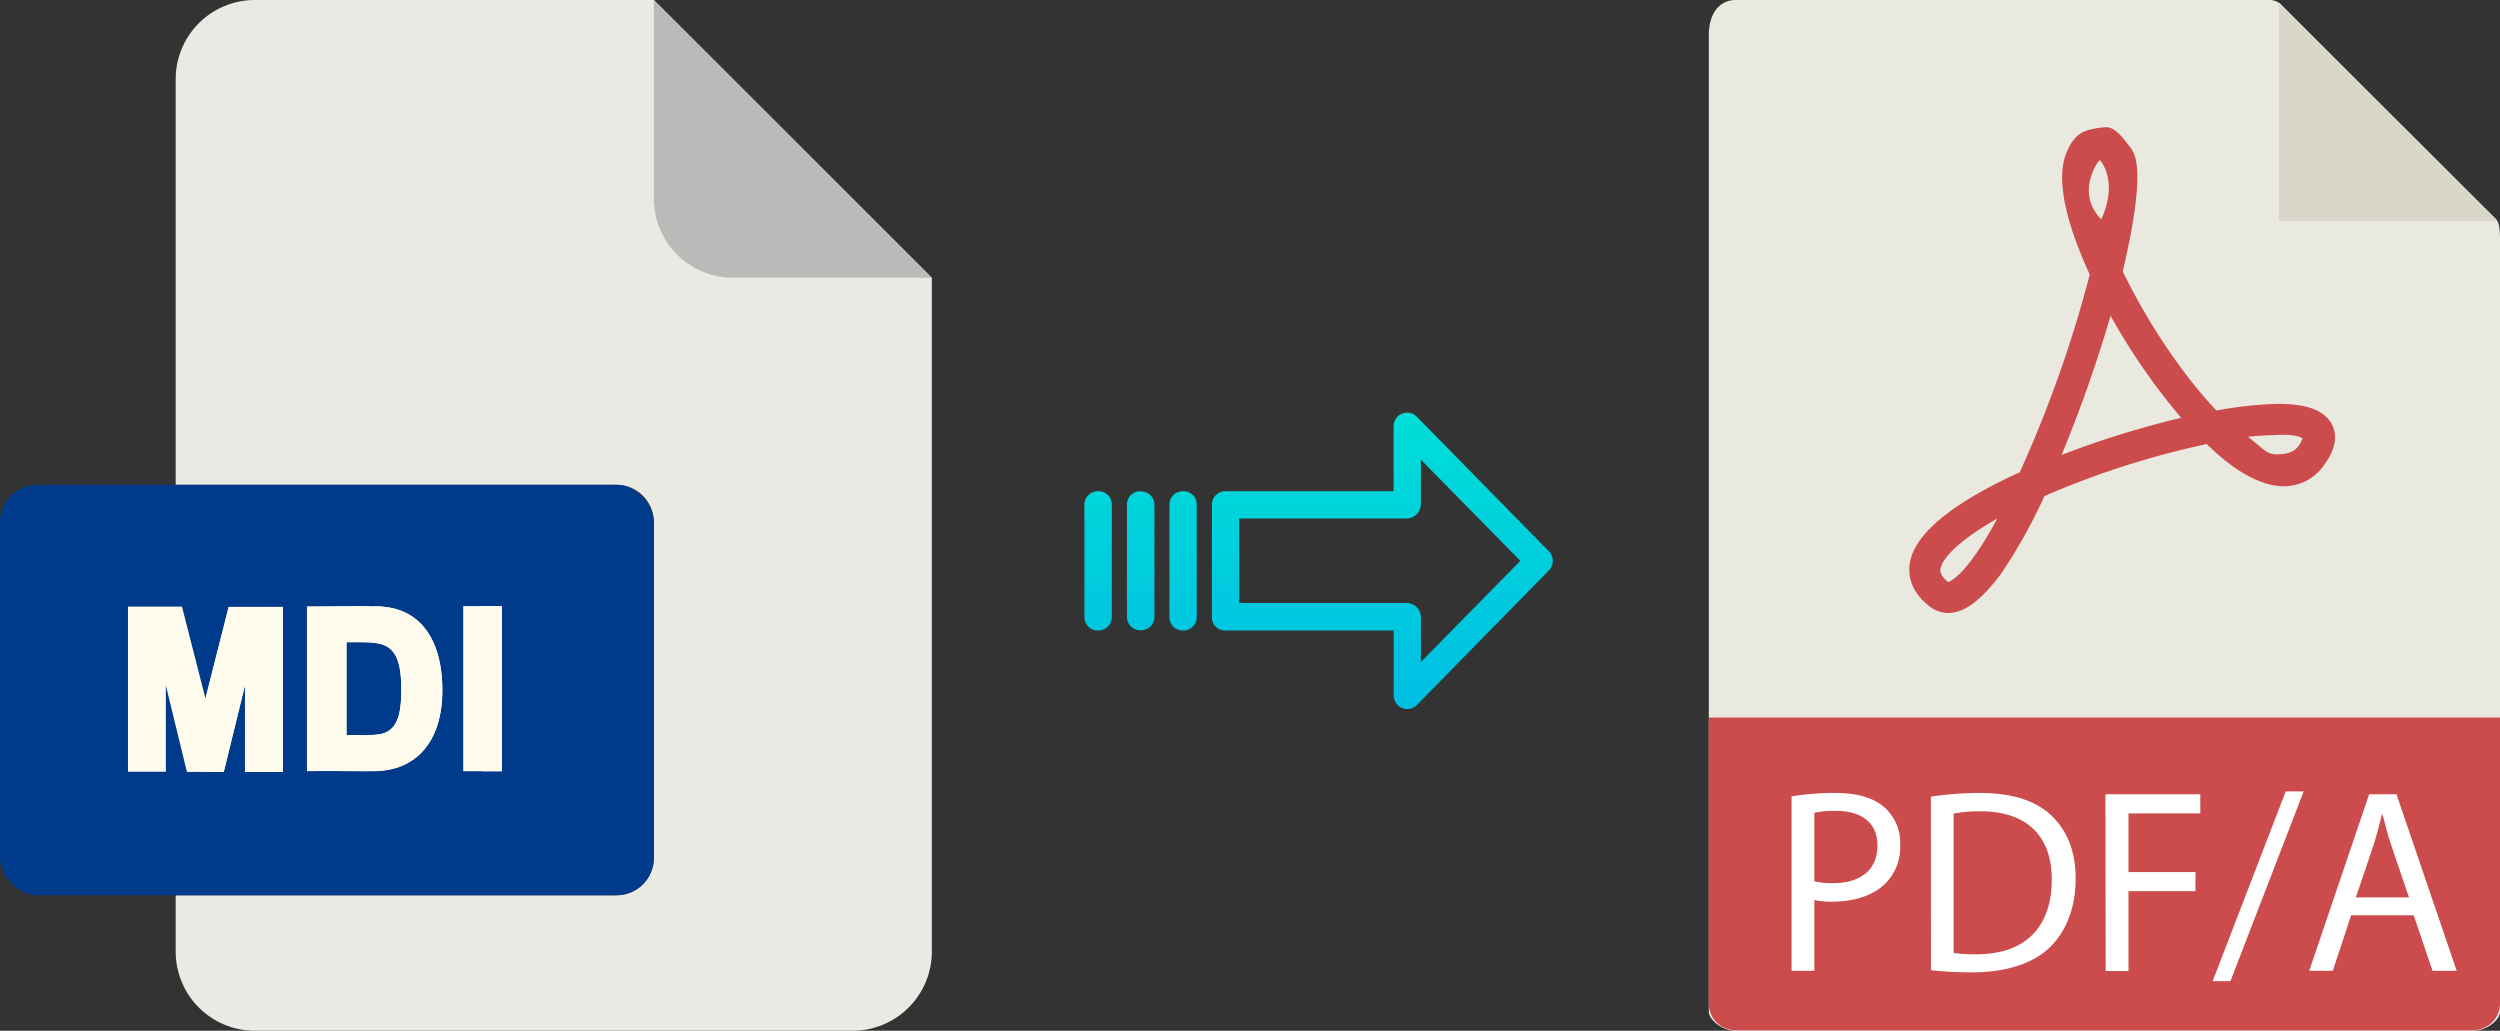
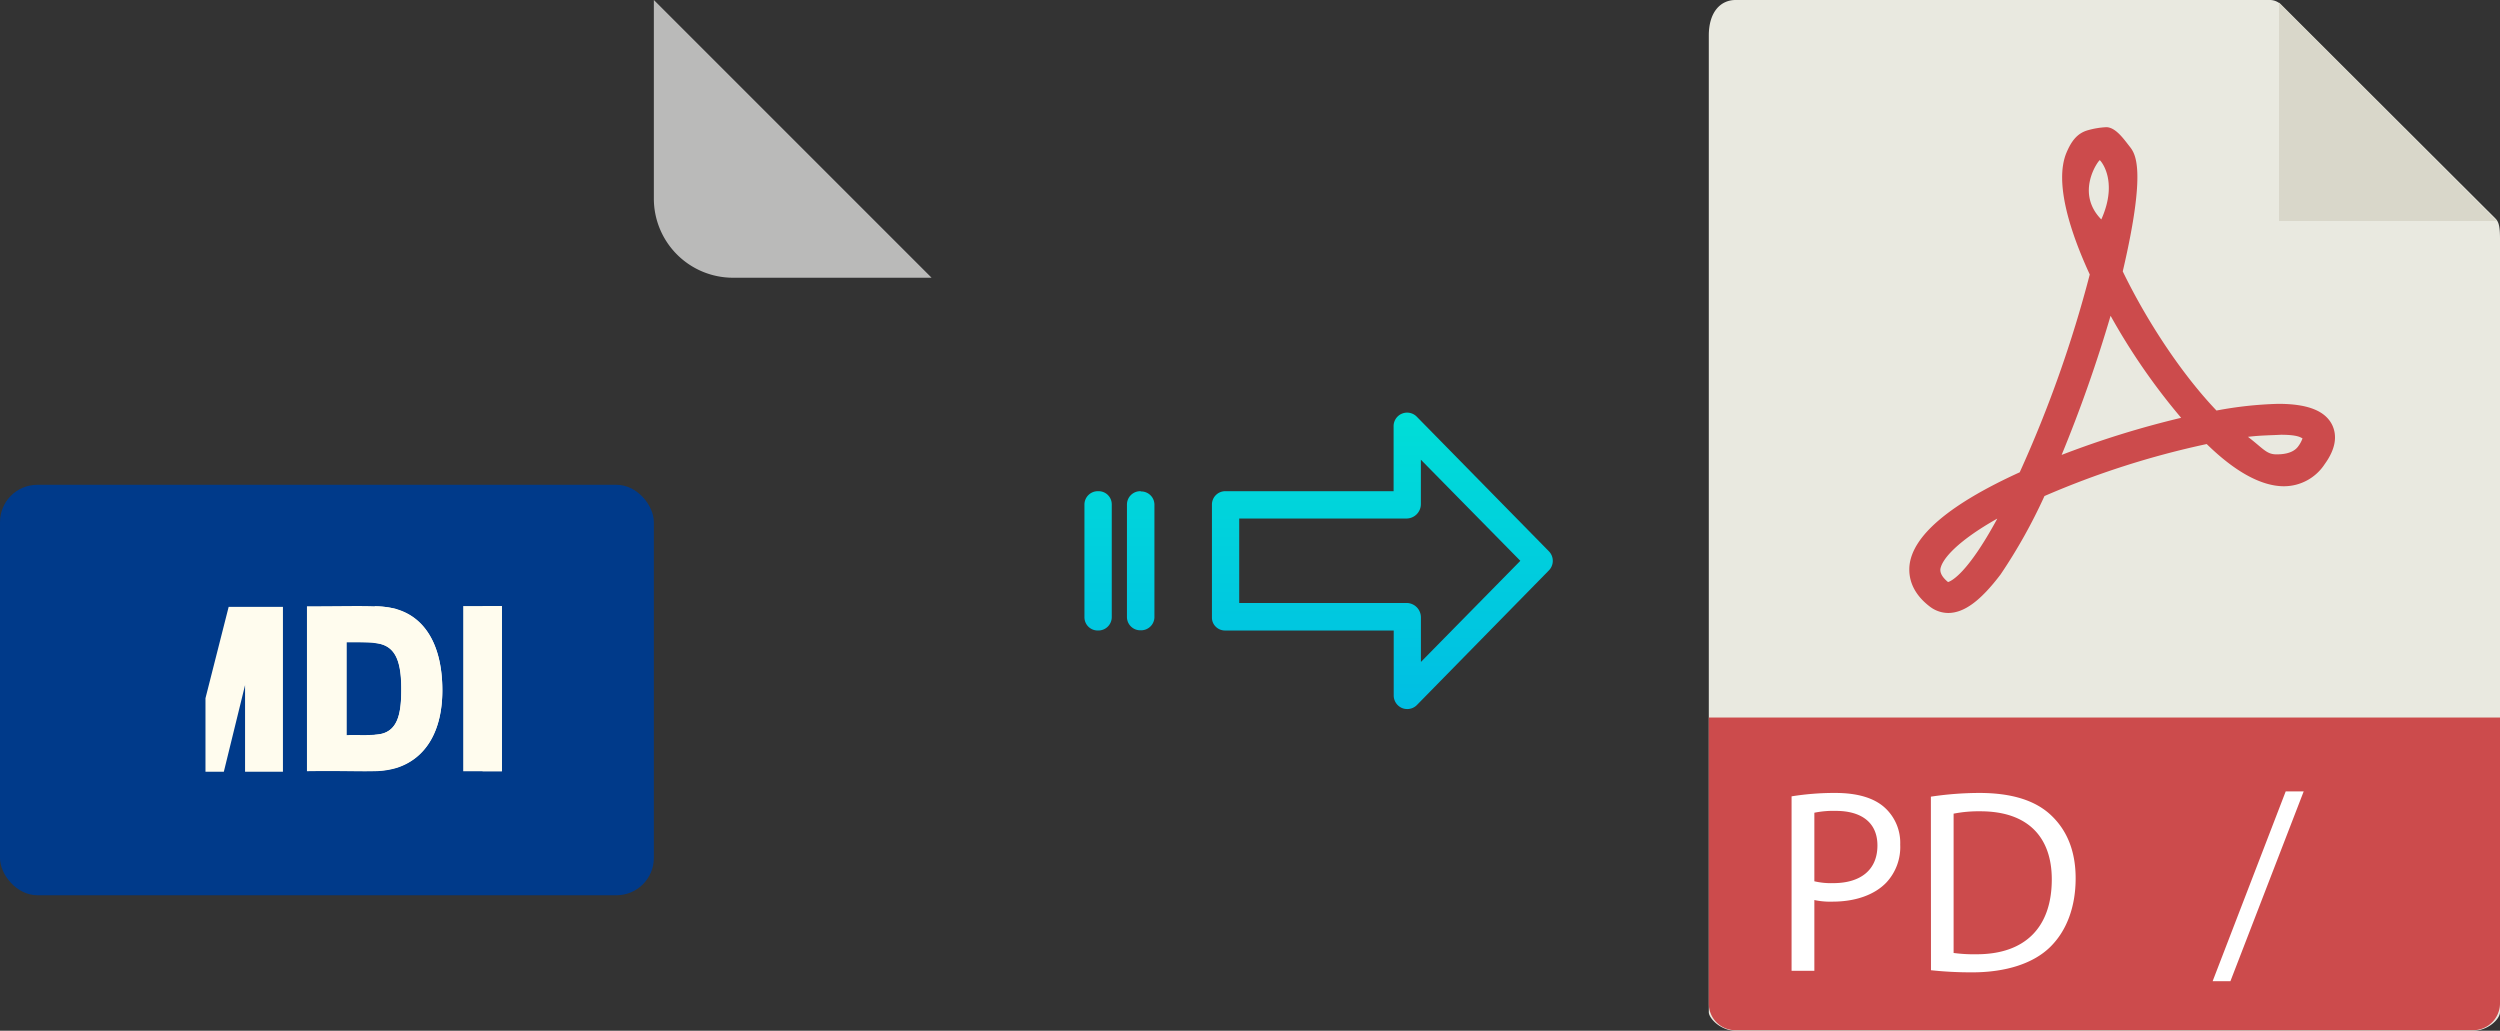
<svg xmlns="http://www.w3.org/2000/svg" xmlns:xlink="http://www.w3.org/1999/xlink" viewBox="0 0 485.09 200">
  <rect x="0" y="0" width="485.09" height="200" fill="#333333" stroke="none" />
  <defs>
    <style>.cls-1{fill:#e9e9e0;}.cls-2{fill:#d9d7ca;}.cls-3{fill:#cc4b4c;}.cls-4{fill:#fff;}.cls-5{fill:#eaeae4;}.cls-6{fill:#babab9;}.cls-7{fill:#003a8a;}.cls-8{fill:#fffcee;}.cls-9{fill:url(#linear-gradient);}.cls-10{fill:url(#linear-gradient-2);}.cls-11{fill:url(#linear-gradient-3);}.cls-12{fill:url(#linear-gradient-4);}</style>
    <linearGradient id="linear-gradient" x1="268.21" y1="136.41" x2="268.21" y2="17.21" gradientTransform="matrix(1, 0, 0, -1, 0, 186.4)" gradientUnits="userSpaceOnUse">
      <stop offset="0" stop-color="#00efd1" />
      <stop offset="1" stop-color="#00acea" />
    </linearGradient>
    <linearGradient id="linear-gradient-2" x1="229.56" y1="136.41" x2="229.56" y2="17.21" xlink:href="#linear-gradient" />
    <linearGradient id="linear-gradient-3" x1="221.31" y1="136.41" x2="221.31" y2="17.21" xlink:href="#linear-gradient" />
    <linearGradient id="linear-gradient-4" x1="213.07" y1="136.41" x2="213.07" y2="17.21" xlink:href="#linear-gradient" />
  </defs>
  <title>mdi to pdfa</title>
  <g id="Layer_2" data-name="Layer 2">
    <g id="Layer_5_Image" data-name="Layer 5 Image">
      <g id="Layer_2-2" data-name="Layer 2">
        <g id="Capa_1" data-name="Capa 1">
          <path class="cls-1" d="M440.41,0H336.77c-2.9,0-5.2,2.3-5.2,6.9V196.4c0,1.2,2.3,3.6,5.2,3.6H479.89c2.9,0,5.2-2.3,5.2-3.6V46.28c0-2.5-.3-3.3-.9-3.9L442.61.9A3.1,3.1,0,0,0,440.41,0Z" />
          <polygon class="cls-2" points="442.21 0.5 442.21 42.88 484.49 42.88 442.21 0.5" />
          <path class="cls-3" d="M378,118.94h0a5.94,5.94,0,0,1-3.49-1.2c-3.7-2.8-4.2-5.9-4-8,.6-5.8,7.79-11.9,21.39-18.1a237.17,237.17,0,0,0,13.59-38.38c-3.6-7.79-7-17.79-4.5-23.68.9-2.1,2-3.7,4.1-4.3a15.66,15.66,0,0,1,3.6-.6c1.8,0,3.4,2.3,4.5,3.7s3.4,4.19-1.3,24.28c4.8,9.9,11.59,20.09,18.19,27a74.41,74.41,0,0,1,12-1.3c5.6,0,9,1.3,10.4,4,1.1,2.2.7,4.8-1.4,7.69a9.45,9.45,0,0,1-7.9,4.3c-4.3,0-9.39-2.7-15-8.19a167.1,167.1,0,0,0-31.48,10.09,104.58,104.58,0,0,1-8.5,15.19C384.34,116.54,381.14,118.94,378,118.94Zm9.5-18.29c-7.6,4.3-10.69,7.8-11,9.79,0,.3-.1,1.2,1.49,2.5C378.64,112.74,381.74,111.34,387.54,100.65Zm48.68-15.89c2.89,2.2,3.59,3.4,5.49,3.4.8,0,3.2,0,4.3-1.6a5.7,5.7,0,0,0,.8-1.5c-.4-.2-1-.7-4.2-.7C440.91,84.46,438.61,84.46,436.22,84.76ZM409.53,61.27a271.55,271.55,0,0,1-9.5,27,180.83,180.83,0,0,1,23.19-7.2A123.45,123.45,0,0,1,409.53,61.27Zm-2.1-30.19c-.3.1-4.8,6.3.3,11.5C411.13,35,407.53,31.08,407.43,31.08Z" />
          <path class="cls-3" d="M479.89,199.9H336.77a5.16,5.16,0,0,1-5.2-5.12V139.23H485.09V194.7A5.23,5.23,0,0,1,479.89,199.9Z" />
          <path class="cls-4" d="M347.63,154.52a52.44,52.44,0,0,1,8.49-.66c4.36,0,7.56,1,9.59,2.85a9.22,9.22,0,0,1,3,7.17,10.09,10.09,0,0,1-2.64,7.31c-2.34,2.49-6.15,3.76-10.46,3.76a14.66,14.66,0,0,1-3.56-.31v13.73h-4.42ZM352.05,171a14.09,14.09,0,0,0,3.66.36c5.33,0,8.58-2.58,8.58-7.31,0-4.52-3.2-6.71-8.07-6.71a18.23,18.23,0,0,0-4.17.36Z" />
          <path class="cls-4" d="M374.66,154.58a64.22,64.22,0,0,1,9.39-.72c6.36,0,10.88,1.48,13.87,4.27s4.83,6.76,4.83,12.29-1.73,10.17-4.93,13.32-8.48,4.93-15.14,4.93a73.46,73.46,0,0,1-8-.41Zm4.41,30.33a29.27,29.27,0,0,0,4.48.25c9.45,0,14.57-5.28,14.57-14.53,0-8.08-4.51-13.21-13.86-13.21a25.12,25.12,0,0,0-5.19.46Z" />
-           <path class="cls-4" d="M408.53,154.12h18.41v3.71H413v11.38h13v3.7H413v15.51h-4.42Z" />
          <path class="cls-4" d="M429.33,190.39l14.18-36.83H447l-14.22,36.83Z" />
-           <path class="cls-4" d="M456.21,177.59l-3.56,10.78h-4.58l11.63-34.25H465l11.69,34.25H472l-3.66-10.78Zm11.22-3.46-3.35-9.85c-.77-2.23-1.28-4.27-1.78-6.25h-.11c-.5,2-1.06,4.12-1.72,6.2l-3.35,9.9Z" />
        </g>
      </g>
    </g>
    <g id="Layer_2-3" data-name="Layer 2">
-       <path class="cls-5" d="M119.62,173.71H34.09v10.93A15.36,15.36,0,0,0,49.45,200h116a15.37,15.37,0,0,0,15.36-15.36V53.89L126.87,0H49.45A15.36,15.36,0,0,0,34.09,15.36V94.07h85.53a7.25,7.25,0,0,1,7.25,7.24h0v65.16A7.25,7.25,0,0,1,119.62,173.71Z" />
      <path class="cls-6" d="M180.76,53.89,126.87,0V38.53a15.36,15.36,0,0,0,15.36,15.36h38.53Z" />
      <rect class="cls-7" y="94.07" width="126.87" height="79.64" rx="7.24" />
      <g id="H">
        <g id="I">
          <path class="cls-8" d="M89.88,117.6h7.51v32.05H89.88Z" />
          <path class="cls-8" d="M93.63,117.6h3.76v32.05H93.63Z" />
        </g>
      </g>
      <g id="M">
-         <path class="cls-8" d="M32.18,133l4.09,16.78h7.14l4.12-16.81v16.81h7.35v-32H44.37l-4.5,17.78L35.31,117.7H24.83v32.05h7.35Z" />
        <path class="cls-8" d="M39.87,135.48l0-.06v14.33h3.56l4.12-16.81v16.81h7.35v-32H44.37Z" />
      </g>
      <g id="D">
        <path class="cls-8" d="M77.05,118.22a17.09,17.09,0,0,0-4.35-.58c-2.91-.11-6.93,0-13.14,0v32c6.41-.09,10.31.08,13.14,0a15.49,15.49,0,0,0,4.35-.66c5.67-1.87,8.78-7.25,8.78-15,0-8.36-3.11-14-8.78-15.69Zm-3,24.16a8.75,8.75,0,0,1-1.38.19c-1.65.12-3.9,0-5.39.07v-18c.55,0,3.55-.05,5.39.13a7.77,7.77,0,0,1,.93.14c3,.67,4.25,3.21,4.25,8.75C77.88,138.3,77.24,141.57,74.08,142.38Z" />
        <path class="cls-8" d="M85.83,133.91c0,7.79-3.11,13.17-8.78,15a15.49,15.49,0,0,1-4.35.66v-7a8.75,8.75,0,0,0,1.38-.19c3.16-.81,3.8-4.08,3.8-8.74,0-5.54-1.23-8.08-4.25-8.75a7.77,7.77,0,0,0-.93-.14v-7.11a17.09,17.09,0,0,1,4.35.58c5.67,1.72,8.78,7.33,8.78,15.69Z" />
      </g>
    </g>
    <g id="Layer_3" data-name="Layer 3">
      <path class="cls-9" d="M274.91,80.86a2.62,2.62,0,0,0-4.5,1.85v12.6h-32.6a2.59,2.59,0,0,0-2.65,2.54v0l0,22a2.43,2.43,0,0,0,.78,1.79,2.54,2.54,0,0,0,1.87.7h32.62v12.59a2.65,2.65,0,0,0,1.63,2.46,2.57,2.57,0,0,0,1,.19,2.6,2.6,0,0,0,1.88-.79l25.6-26.11a2.65,2.65,0,0,0,0-3.71Zm.8,47.58v-8.62A2.8,2.8,0,0,0,273,117H240.45V100.61H273a2.8,2.8,0,0,0,2.7-2.78V89.2L295,108.82Z" />
-       <path class="cls-10" d="M229.56,95.31h0a2.6,2.6,0,0,0-2.65,2.54v21.93a2.57,2.57,0,0,0,2.58,2.56h.07a2.6,2.6,0,0,0,2.65-2.54V97.86a2.56,2.56,0,0,0-2.58-2.55Z" />
      <path class="cls-11" d="M221.32,95.31h0a2.59,2.59,0,0,0-2.65,2.54v0l0,21.89a2.58,2.58,0,0,0,2.59,2.56h.06A2.59,2.59,0,0,0,224,119.8v0l0-21.89a2.57,2.57,0,0,0-2.59-2.55Z" />
      <path class="cls-12" d="M213.07,95.31h0a2.6,2.6,0,0,0-2.65,2.54v21.93a2.57,2.57,0,0,0,2.58,2.56h.07a2.6,2.6,0,0,0,2.65-2.54V97.86a2.55,2.55,0,0,0-2.58-2.55Z" />
    </g>
  </g>
</svg>